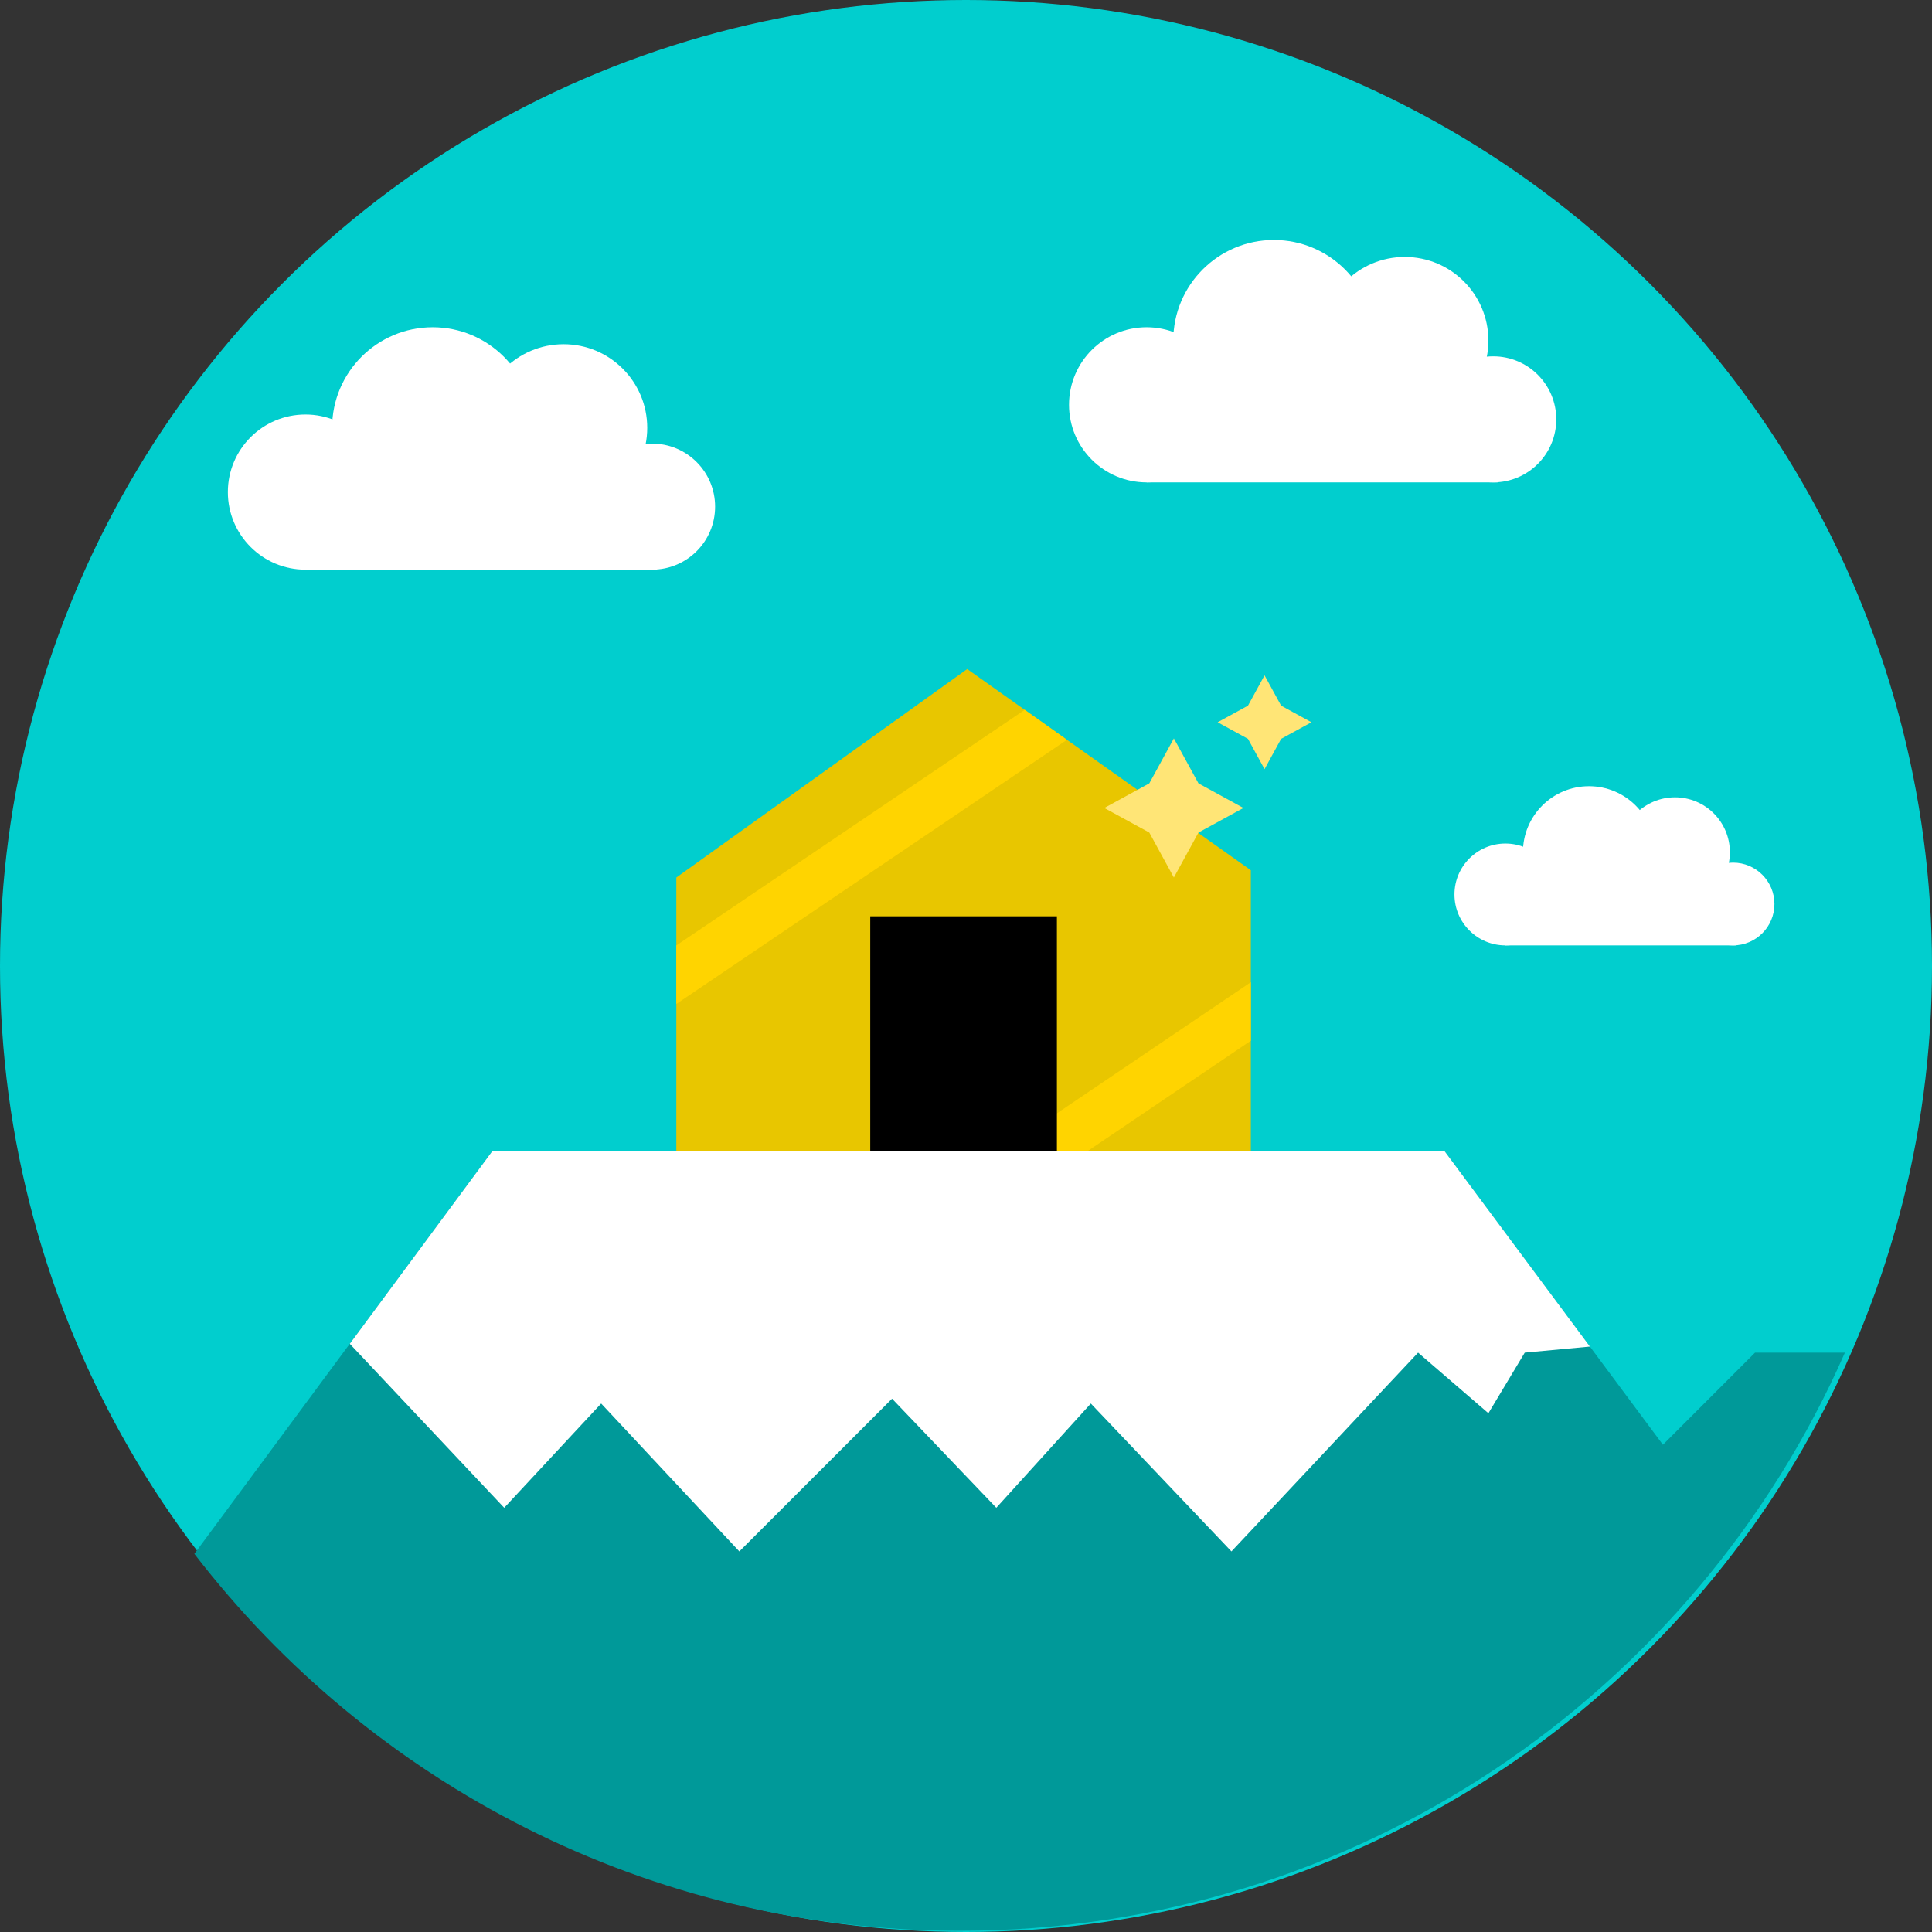
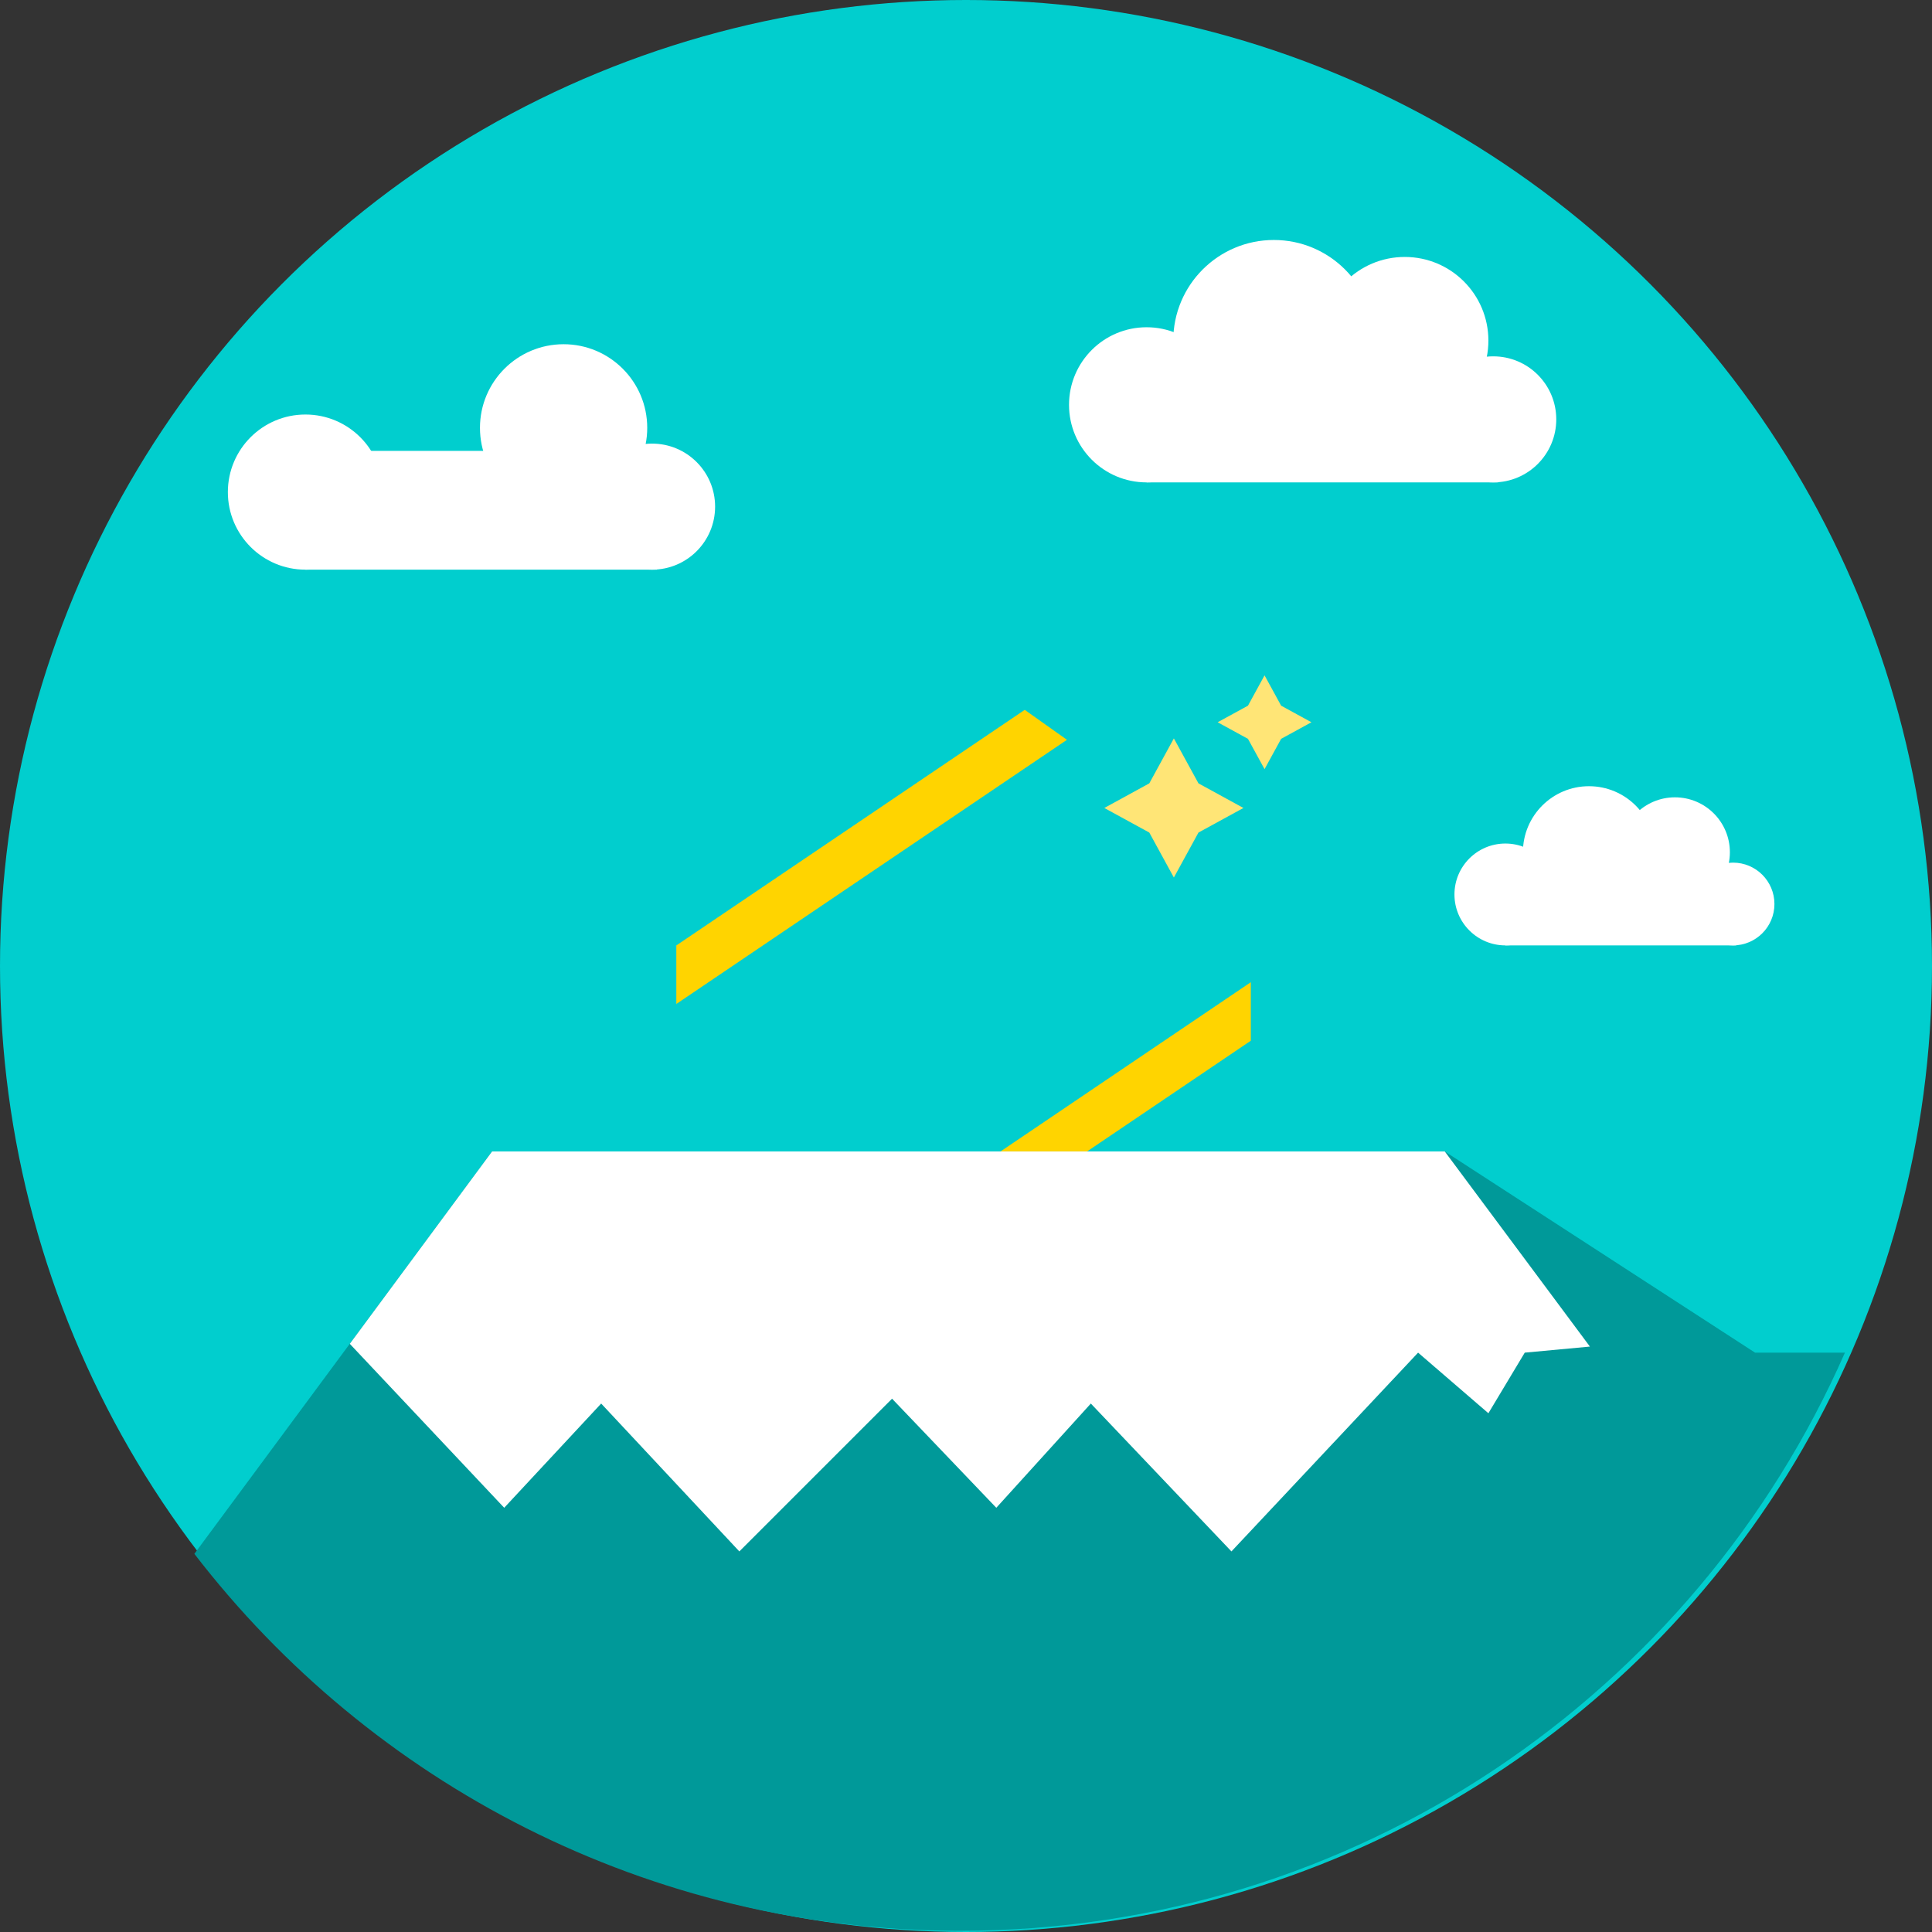
<svg xmlns="http://www.w3.org/2000/svg" viewBox="0 0 797 797">
  <rect x="0" y="0" width="797" height="797" fill="#333333" stroke="none" />
  <defs>
    <style>.cls-1{fill:#01cece;}.cls-2{fill:#e8c600;}.cls-3{fill:#ffd400;}.cls-4{fill:#099;}.cls-5{fill:#fff;}.cls-6{fill:#ffe576;}</style>
  </defs>
  <title>KilimanjaroWarehouseGold</title>
  <g id="レイヤー_2" data-name="レイヤー 2">
    <g id="BackgroundCircle">
      <circle class="cls-1" cx="398.5" cy="398.5" r="398.5" />
    </g>
    <g id="Warehouse">
-       <polygon class="cls-2" points="279 486 279 362 399 276 516 359 516 486 279 486" />
      <polygon class="cls-3" points="516 429.32 516 405.18 396.47 486 432.18 486 516 429.32" />
-       <rect x="359" y="378" width="77" height="104" />
      <polygon class="cls-3" points="279 414.17 440.15 305.19 422.73 292.83 279 390.02 279 414.17" />
    </g>
    <g id="Kilimanjaro">
-       <path class="cls-4" d="M724,558l-38,38L596,475H203l-122.82,166C153,735.59,267.41,796.5,396,796.5c163.18,0,303.45-98.08,365.08-238.5Z" />
+       <path class="cls-4" d="M724,558L596,475H203l-122.82,166C153,735.59,267.41,796.5,396,796.5c163.18,0,303.45-98.08,365.08-238.5Z" />
    </g>
    <g id="Clouds">
      <polygon class="cls-5" points="208 622 248 579 305 640 368 577 411 622 450 579 508 640 585 558 614 583 629 558 655.88 555.5 596 475 203 475 144.3 554.36 208 622" />
      <circle class="cls-5" cx="126" cy="203" r="32" />
-       <circle class="cls-5" cx="178.5" cy="176.5" r="41.5" />
      <circle class="cls-5" cx="232.5" cy="176.5" r="34.5" />
      <rect class="cls-5" x="126" y="186" width="145" height="49" />
      <circle class="cls-5" cx="269" cy="209" r="26" />
      <circle class="cls-5" cx="621.01" cy="368.99" r="21.01" />
      <circle class="cls-5" cx="655.49" cy="351.58" r="27.25" />
      <circle class="cls-5" cx="690.96" cy="351.58" r="22.66" />
      <rect class="cls-5" x="621.01" y="357.82" width="95.22" height="32.18" />
      <circle class="cls-5" cx="714.93" cy="372.93" r="17.07" />
      <circle class="cls-5" cx="473" cy="167" r="32" />
      <circle class="cls-5" cx="525.5" cy="140.5" r="41.5" />
      <circle class="cls-5" cx="579.5" cy="140.5" r="34.5" />
      <rect class="cls-5" x="473" y="150" width="145" height="49" />
      <circle class="cls-5" cx="616" cy="173" r="26" />
    </g>
    <g id="Stars">
      <polygon class="cls-6" points="484.25 304.61 494.4 323.16 512.95 333.31 494.4 343.45 484.25 362 474.11 343.45 455.56 333.31 474.11 323.16 484.25 304.61" />
      <polygon class="cls-6" points="521.66 278.6 528.5 291.11 541 297.95 528.5 304.79 521.66 317.29 514.82 304.79 502.31 297.95 514.82 291.11 521.66 278.6" />
    </g>
  </g>
</svg>